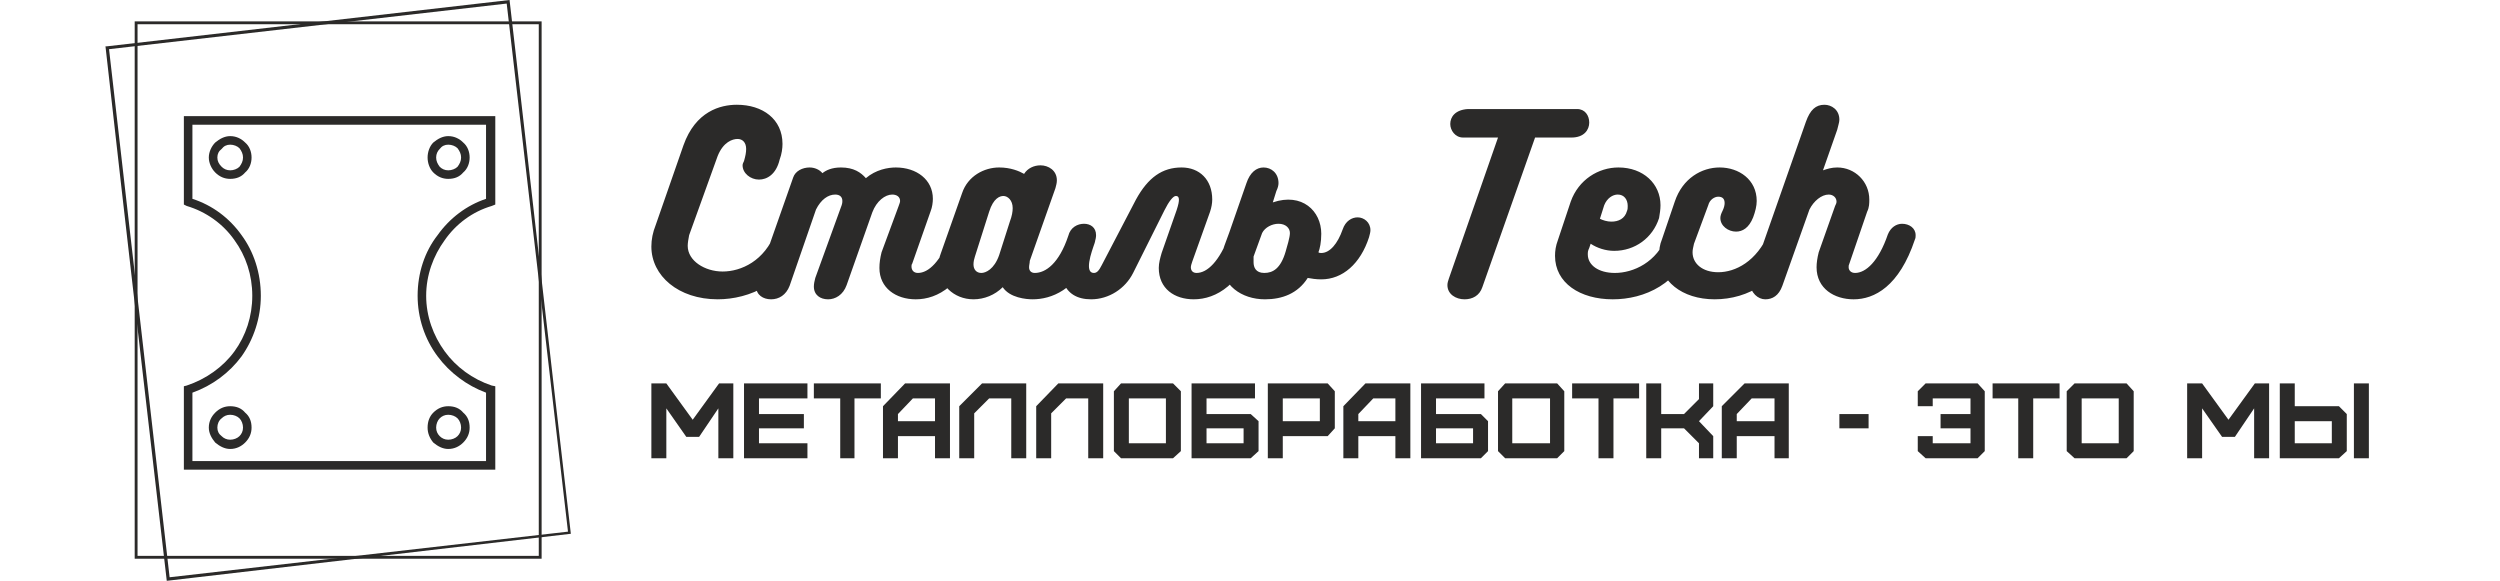
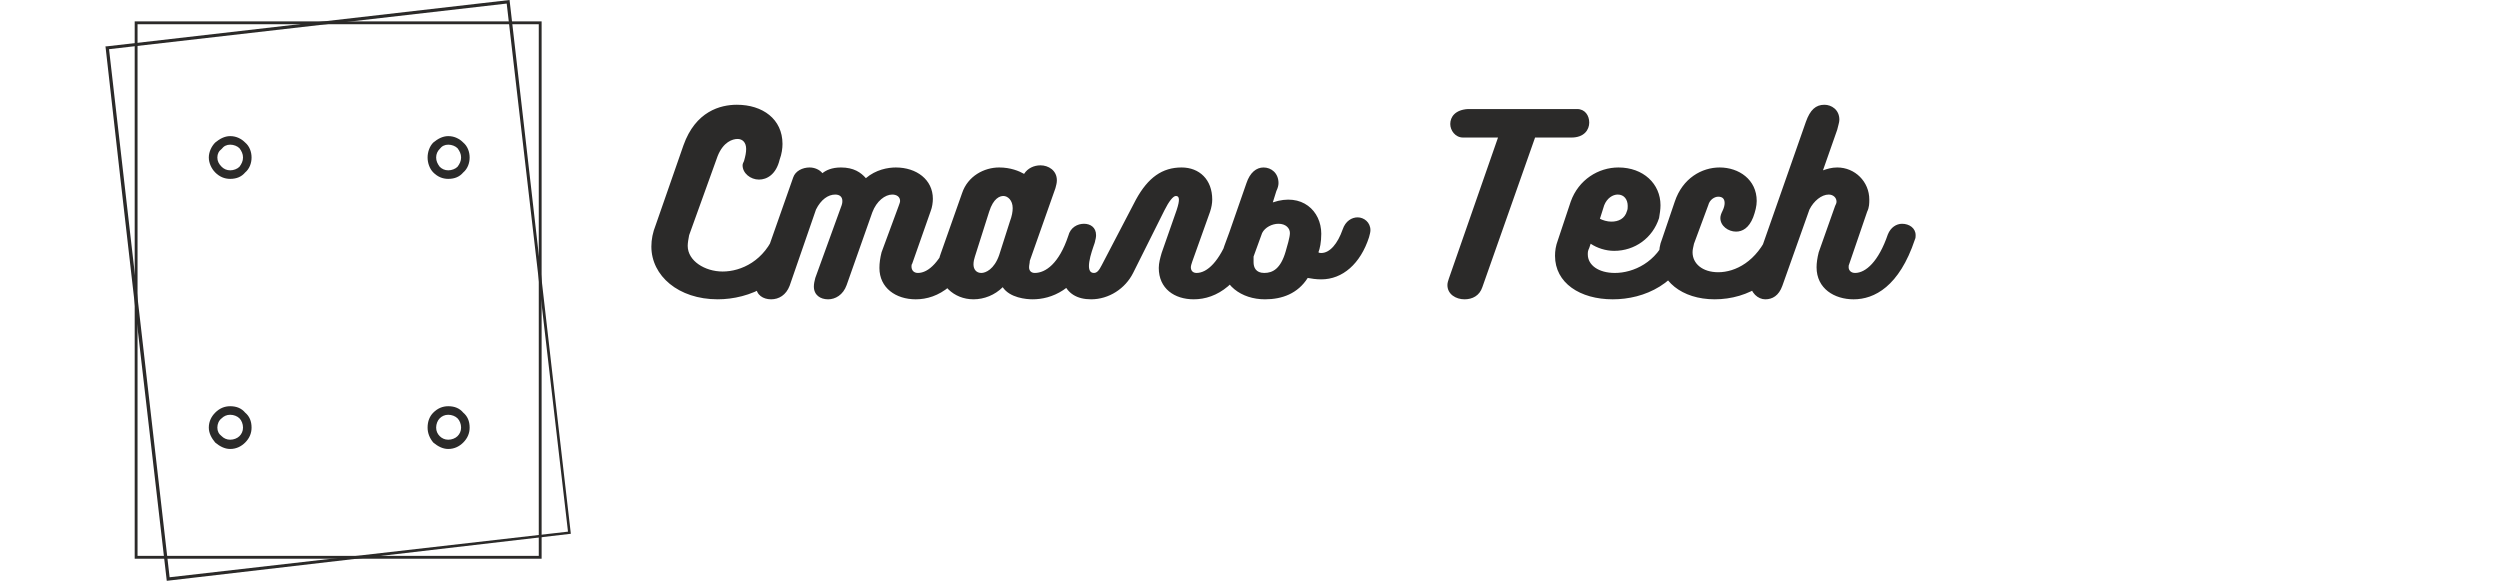
<svg xmlns="http://www.w3.org/2000/svg" xml:space="preserve" width="3508px" height="815px" style="shape-rendering:geometricPrecision; text-rendering:geometricPrecision; image-rendering:optimizeQuality; fill-rule:evenodd; clip-rule:evenodd" viewBox="0 0 3508 815">
  <defs>
    <style type="text/css">
   
    .fil0 {fill:#2B2A29;fill-rule:nonzero}
   
  </style>
  </defs>
  <g id="Слой_x0020_1">
-     <path class="fil0" d="M935 643l0 -70 28 40 18 0 27 -40 0 70 21 0 0 -105 -20 0 -37 51 -37 -51 -21 0 0 105 21 0zm198 0l0 -21 -68 0 0 -21 63 0 0 -20 -63 0 0 -22 68 0 0 -21 -89 0 0 105 89 0zm66 0l0 -84 37 0 0 -21 -94 0 0 21 37 0 0 84 20 0zm61 -52l0 -10 21 -22 31 0 0 32 -52 0zm0 52l0 -31 52 0 0 31 21 0 0 -105 -63 0 -31 32 0 73 21 0zm107 0l0 -63 21 -21 31 0 0 84 21 0 0 -105 -62 0 -32 32 0 73 21 0zm108 0l0 -63 21 -21 31 0 0 84 21 0 0 -105 -63 0 -31 32 0 73 21 0zm109 -21l0 -63 52 0 0 63 -52 0zm62 21l11 -10 0 -84 -11 -11 -73 0 -10 11 0 84 10 10 73 0zm47 -21l0 -21 52 0 0 21 -52 0zm62 21l11 -10 0 -42 -11 -10 -62 0 0 -22 68 0 0 -21 -89 0 0 105 83 0zm45 -52l0 -32 52 0 0 32 -52 0zm0 52l0 -31 63 0 10 -11 0 -52 -10 -11 -84 0 0 105 21 0zm106 -52l0 -10 21 -22 31 0 0 32 -52 0zm0 52l0 -31 52 0 0 31 21 0 0 -105 -63 0 -31 32 0 73 21 0zm109 -21l0 -21 52 0 0 21 -52 0zm63 21l10 -10 0 -42 -10 -10 -63 0 0 -22 68 0 0 -21 -89 0 0 105 84 0zm44 -21l0 -63 53 0 0 63 -53 0zm63 21l10 -10 0 -84 -10 -11 -73 0 -10 11 0 84 10 10 73 0zm79 0l0 -84 36 0 0 -21 -94 0 0 21 37 0 0 84 21 0zm67 0l0 -42 32 0 21 21 0 21 20 0 0 -31 -20 -21 20 -21 0 -32 -20 0 0 22 -21 21 -32 0 0 -43 -21 0 0 105 21 0zm106 -52l0 -10 21 -22 32 0 0 32 -53 0zm0 52l0 -31 53 0 0 31 20 0 0 -105 -62 0 -32 32 0 73 21 0zm144 -42l41 0 0 -20 -41 0 0 20zm194 42l10 -10 0 -84 -10 -11 -73 0 -11 11 0 21 21 0 0 -11 53 0 0 22 -42 0 0 20 42 0 0 21 -53 0 0 -10 -21 0 0 21 11 10 73 0zm78 0l0 -84 37 0 0 -21 -94 0 0 21 36 0 0 84 21 0zm68 -21l0 -63 52 0 0 63 -52 0zm63 21l10 -10 0 -84 -10 -11 -73 0 -11 11 0 84 11 10 73 0zm106 0l0 -70 28 40 18 0 27 -40 0 70 21 0 0 -105 -20 0 -37 51 -37 -51 -21 0 0 105 21 0zm130 -21l0 -31 52 0 0 31 -52 0zm62 21l11 -10 0 -52 -11 -11 -62 0 0 -32 -21 0 0 105 83 0zm42 0l0 -105 -21 0 0 105 21 0z" />
    <path class="fil0" d="M1088 326c-15,40 -48,55 -74,55 -25,0 -49,-15 -49,-36 0,-4 1,-10 2,-15l40 -111c8,-20 21,-24 28,-24 7,0 12,5 12,14 0,5 -1,10 -3,17 -1,2 -2,4 -2,6 0,11 11,20 23,20 11,0 24,-7 29,-28 3,-8 4,-16 4,-22 0,-35 -28,-55 -64,-55 -23,0 -58,9 -75,57l-39 112c-4,10 -6,20 -6,30 0,41 38,74 93,74 44,0 98,-22 118,-84 0,-2 1,-5 1,-6 0,-11 -10,-18 -20,-18 -8,0 -16,4 -18,14zm267 -11c-8,0 -18,4 -21,15 -14,37 -31,53 -46,53 -6,0 -9,-4 -9,-9 0,-1 0,-3 1,-4l26 -74c2,-5 3,-12 3,-17 0,-27 -23,-44 -52,-44 -11,0 -28,3 -42,15 -7,-8 -17,-15 -35,-15 -13,0 -21,4 -26,8 -4,-5 -11,-8 -18,-8 -10,0 -20,5 -23,14l-51 145c-1,3 -1,6 -1,8 0,12 10,18 21,18 11,0 21,-6 26,-19l37 -107c7,-14 17,-21 27,-21 6,0 10,3 10,9 0,1 0,3 -1,6l-37 102c-1,4 -2,8 -2,12 0,12 9,18 20,18 10,0 21,-6 26,-20l36 -102c6,-16 18,-25 28,-25 6,0 11,3 11,9 0,2 -1,4 -2,7l-24 65c-2,8 -3,15 -3,22 0,28 23,44 51,44 31,0 66,-20 87,-83 1,-2 2,-4 2,-6 0,-11 -9,-16 -19,-16zm166 -1c-9,0 -19,5 -22,17 -13,39 -32,52 -47,52 -5,0 -8,-3 -8,-8 0,-3 1,-6 1,-9l36 -102c1,-4 2,-7 2,-11 0,-14 -12,-21 -23,-21 -9,0 -18,4 -23,12 -7,-4 -19,-9 -35,-9 -21,0 -44,12 -52,36l-30 85c-2,5 -3,11 -3,17 0,26 21,47 49,47 15,0 30,-6 41,-17 10,15 33,17 42,17 26,0 61,-13 82,-64 4,-12 7,-20 7,-26 0,-11 -8,-16 -17,-16zm-104 -3l-15 47c-7,20 -19,25 -25,25 -7,0 -11,-5 -11,-12 0,-4 1,-8 2,-11l20 -63c6,-19 15,-22 20,-22 6,0 13,6 13,17 0,5 -1,11 -4,19zm329 3c-8,0 -18,5 -21,16 -14,37 -31,53 -46,53 -5,0 -8,-3 -8,-8 0,-2 1,-5 2,-8l25 -70c2,-6 3,-12 3,-17 0,-28 -18,-45 -43,-45 -27,0 -47,14 -64,45l-48 92c-4,8 -7,11 -11,11 -9,0 -10,-12 1,-42 1,-3 1,-5 1,-7 0,-10 -9,-16 -18,-16 -9,0 -17,5 -21,16 -19,52 -7,86 33,86 25,0 48,-15 59,-37l44 -88c6,-12 12,-20 16,-20 5,0 6,5 1,20l-21 60c-2,7 -4,14 -4,21 0,29 22,44 49,44 32,0 67,-21 88,-83 1,-2 2,-5 2,-7 0,-10 -9,-16 -19,-16zm159 -9c-8,0 -17,5 -21,17 -7,20 -18,33 -30,33 -1,0 -3,0 -4,-1 2,-5 4,-14 4,-26 0,-32 -27,-58 -68,-44l5 -16c2,-4 3,-8 3,-11 0,-14 -10,-22 -21,-22 -10,0 -19,7 -24,22l-24 69 -7 19c-3,8 -4,15 -4,22 0,33 28,53 61,53 24,0 46,-8 60,-30 5,1 12,2 19,2 30,0 55,-22 67,-59 1,-4 2,-7 2,-10 0,-11 -9,-18 -18,-18zm-101 48c-7,24 -18,30 -30,30 -12,0 -15,-8 -15,-15 0,-3 0,-6 0,-8l12 -33c4,-8 14,-13 23,-13 10,0 16,6 16,13 0,6 -4,19 -6,26zm409 -200l-153 0c-18,1 -25,11 -25,21 0,9 7,19 18,19l49 0 -69 198c-1,3 -2,6 -2,9 0,13 12,20 24,20 11,0 21,-5 25,-17l74 -210 51 0c18,0 25,-11 25,-21 0,-10 -6,-19 -17,-19zm126 178c-14,37 -47,52 -73,52 -23,0 -38,-11 -38,-26 0,-3 0,-5 2,-9l2 -6c9,6 21,10 33,10 29,0 54,-18 63,-46 1,-6 2,-12 2,-18 0,-30 -24,-53 -59,-53 -28,0 -56,17 -67,48l-18 54c-3,8 -4,15 -4,22 0,38 35,61 81,61 44,0 94,-21 114,-81 1,-3 2,-5 2,-7 0,-10 -9,-15 -19,-15 -9,0 -18,5 -21,14zm-69 -58c9,0 14,7 14,16 0,2 0,5 -1,7 -3,11 -12,15 -22,15 -6,0 -12,-2 -16,-4l6 -19c4,-10 12,-15 19,-15zm212 54c-17,40 -47,55 -71,55 -22,0 -36,-12 -36,-28 0,-4 1,-7 2,-12l20 -54c2,-8 9,-12 14,-12 6,0 9,3 9,9 0,3 -1,7 -3,11 -2,4 -3,7 -3,10 0,11 11,19 22,19 9,0 18,-5 24,-20 3,-8 5,-16 5,-23 0,-30 -25,-47 -52,-47 -25,0 -52,15 -63,48l-18 53c-3,7 -4,15 -4,22 0,36 32,62 78,62 47,0 93,-26 113,-84 1,-2 1,-4 1,-6 0,-10 -10,-16 -20,-16 -7,0 -15,4 -18,13zm167 2c-13,38 -31,54 -46,54 -6,0 -9,-4 -9,-8 0,-2 0,-3 1,-5l25 -73c3,-6 3,-12 3,-17 0,-25 -20,-45 -45,-45 -8,0 -14,2 -20,4l20 -57c1,-5 3,-10 3,-14 0,-14 -11,-21 -21,-21 -12,0 -20,7 -26,24l-75 214c-2,4 -3,8 -3,12 0,14 11,23 21,23 10,0 19,-5 24,-19l38 -107c6,-12 17,-21 27,-21 6,0 11,4 11,10 0,2 -1,4 -2,6l-23 65c-2,8 -3,15 -3,21 0,30 25,45 52,45 29,0 64,-18 86,-84 1,-2 1,-4 1,-6 0,-10 -9,-16 -19,-16 -8,0 -16,5 -20,15z" />
    <path class="fil0" d="M191 30l569 0 0 754 -571 0 0 -754 2 0zm565 4l-563 0 0 746 563 0 0 -746z" />
-     <path class="fil0" d="M150 65l565 -65c29,250 57,500 86,749 -189,22 -378,44 -567,66 -29,-250 -58,-500 -86,-750l2 0zm561 -60l-558 64 85 741 559 -64 -86 -741z" />
-     <path class="fil0" d="M264 163l431 0 0 124 -5 2c-27,8 -50,25 -66,48 -16,22 -26,49 -26,78 0,29 10,56 26,78 16,22 39,39 66,48l5 1 0 117 -437 0 0 -117 4 -1c27,-9 51,-26 67,-48 16,-22 25,-49 25,-78 0,-29 -9,-56 -25,-78 -16,-23 -40,-40 -67,-48l-4 -2 0 -124 6 0zm418 12l-412 0 0 104c28,9 52,27 69,51 17,23 27,53 27,85 0,31 -10,61 -27,85 -17,23 -41,41 -69,51l0 96 412 0 0 -96c-27,-10 -51,-28 -68,-51 -18,-24 -28,-54 -28,-85 0,-32 10,-62 28,-85 17,-24 41,-42 68,-51l0 -104z" />
+     <path class="fil0" d="M150 65l565 -65c29,250 57,500 86,749 -189,22 -378,44 -567,66 -29,-250 -58,-500 -86,-750l2 0zm561 -60l-558 64 85 741 559 -64 -86 -741" />
    <path class="fil0" d="M323 191c9,0 16,4 21,9 6,5 9,13 9,21 0,8 -3,16 -9,21l0 0c-5,6 -12,9 -21,9 -8,0 -15,-3 -21,-9 -5,-5 -9,-13 -9,-21 0,-8 4,-16 9,-21 6,-5 13,-9 21,-9zm13 17c-3,-3 -8,-5 -13,-5 -5,0 -9,2 -12,6 -4,3 -6,7 -6,12 0,5 2,9 6,13 3,3 7,5 12,5 5,0 10,-2 13,-5 3,-4 5,-8 5,-13 0,-5 -2,-9 -5,-13z" />
    <path class="fil0" d="M629 191c9,0 16,4 21,9 6,5 9,13 9,21 0,8 -3,16 -9,21l0 0c-5,6 -12,9 -21,9 -8,0 -15,-3 -21,-9 -5,-5 -8,-13 -8,-21 0,-8 3,-16 8,-21 6,-5 13,-9 21,-9zm13 17c-3,-3 -8,-5 -13,-5 -5,0 -9,2 -12,6 -3,3 -5,7 -5,12 0,5 2,9 5,13 3,3 7,5 12,5 5,0 10,-2 13,-5 3,-4 5,-8 5,-13 0,-5 -2,-9 -5,-13z" />
    <path class="fil0" d="M323 570c9,0 16,3 21,9 6,5 9,12 9,21 0,8 -3,15 -9,21l0 0c-5,5 -12,9 -21,9 -8,0 -15,-4 -21,-9 -5,-6 -9,-13 -9,-21 0,-9 4,-16 9,-21 6,-6 13,-9 21,-9zm13 17c-3,-3 -8,-5 -13,-5 -5,0 -9,2 -12,5 -4,3 -6,8 -6,13 0,5 2,9 6,12 3,3 7,5 12,5 5,0 10,-2 13,-5 3,-3 5,-7 5,-12 0,-5 -2,-10 -5,-13z" />
    <path class="fil0" d="M629 570c9,0 16,3 21,9 6,5 9,12 9,21 0,8 -3,15 -9,21l0 0c-5,5 -12,9 -21,9 -8,0 -15,-4 -21,-9 -5,-6 -8,-13 -8,-21 0,-9 3,-16 8,-21 6,-6 13,-9 21,-9zm13 17c-3,-3 -8,-5 -13,-5 -5,0 -9,2 -12,5 -3,3 -5,8 -5,13 0,5 2,9 5,12 3,3 7,5 12,5 5,0 10,-2 13,-5 3,-3 5,-7 5,-12 0,-5 -2,-10 -5,-13z" />
  </g>
</svg>